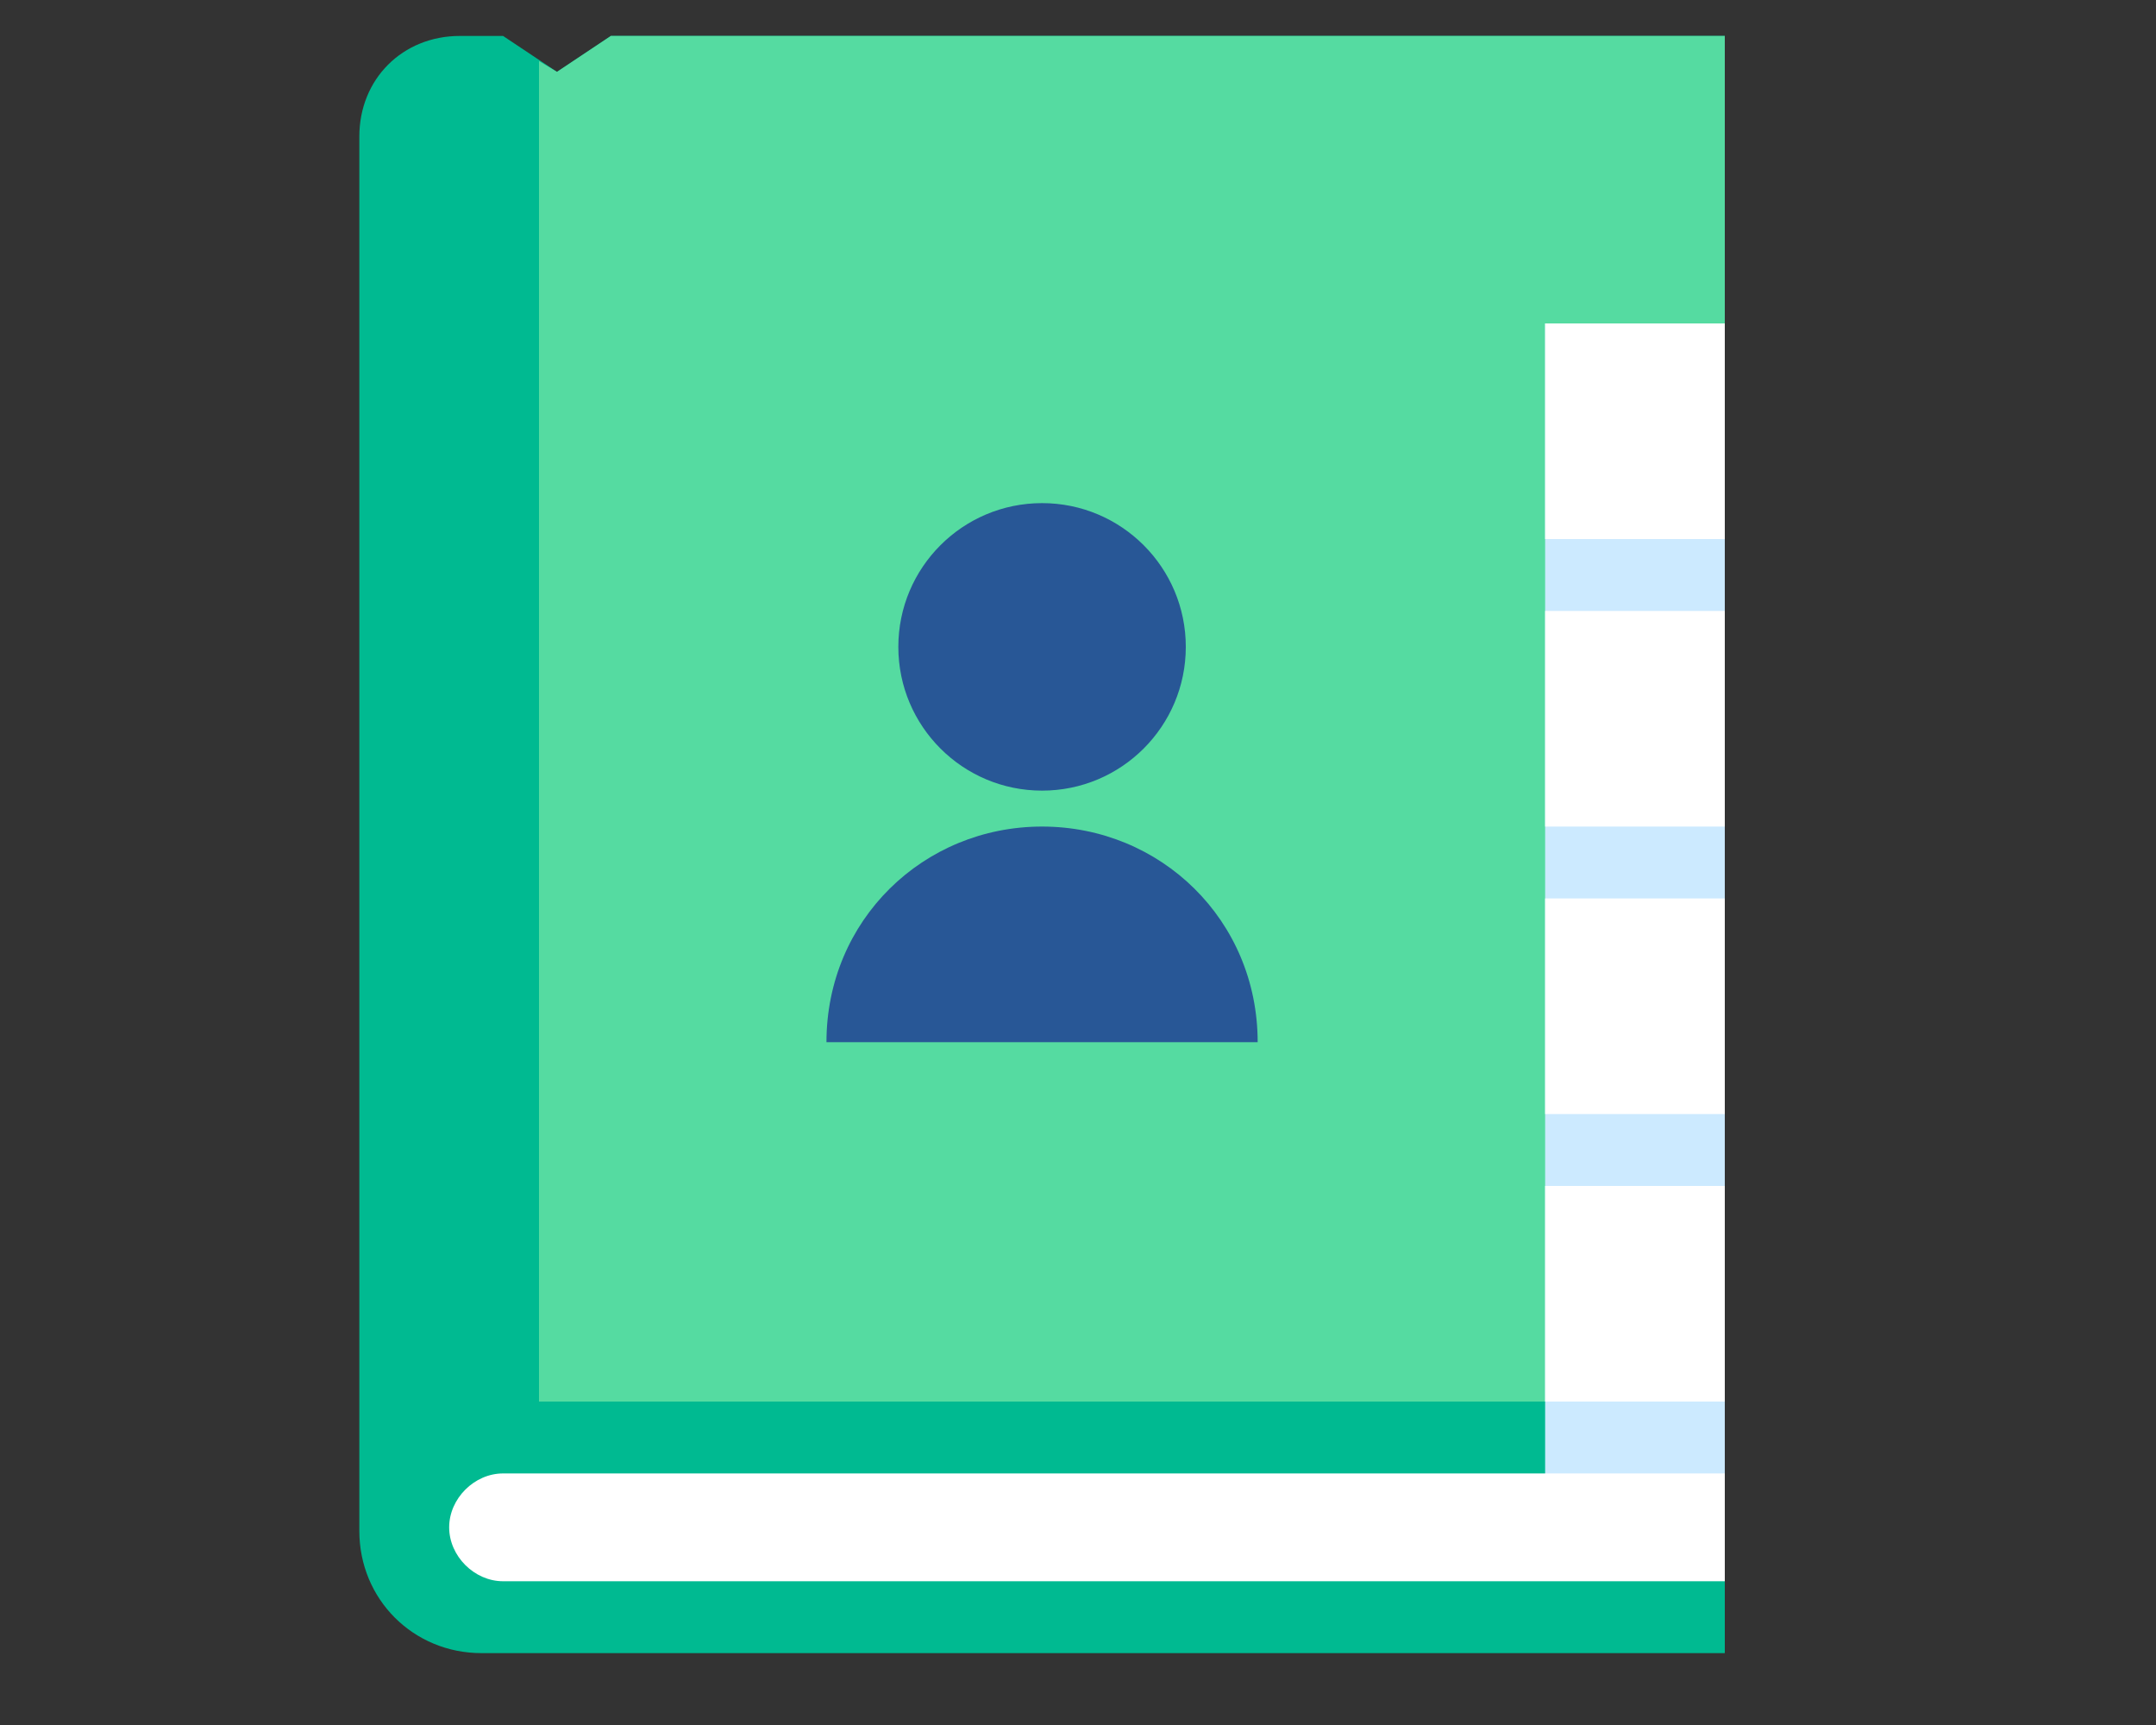
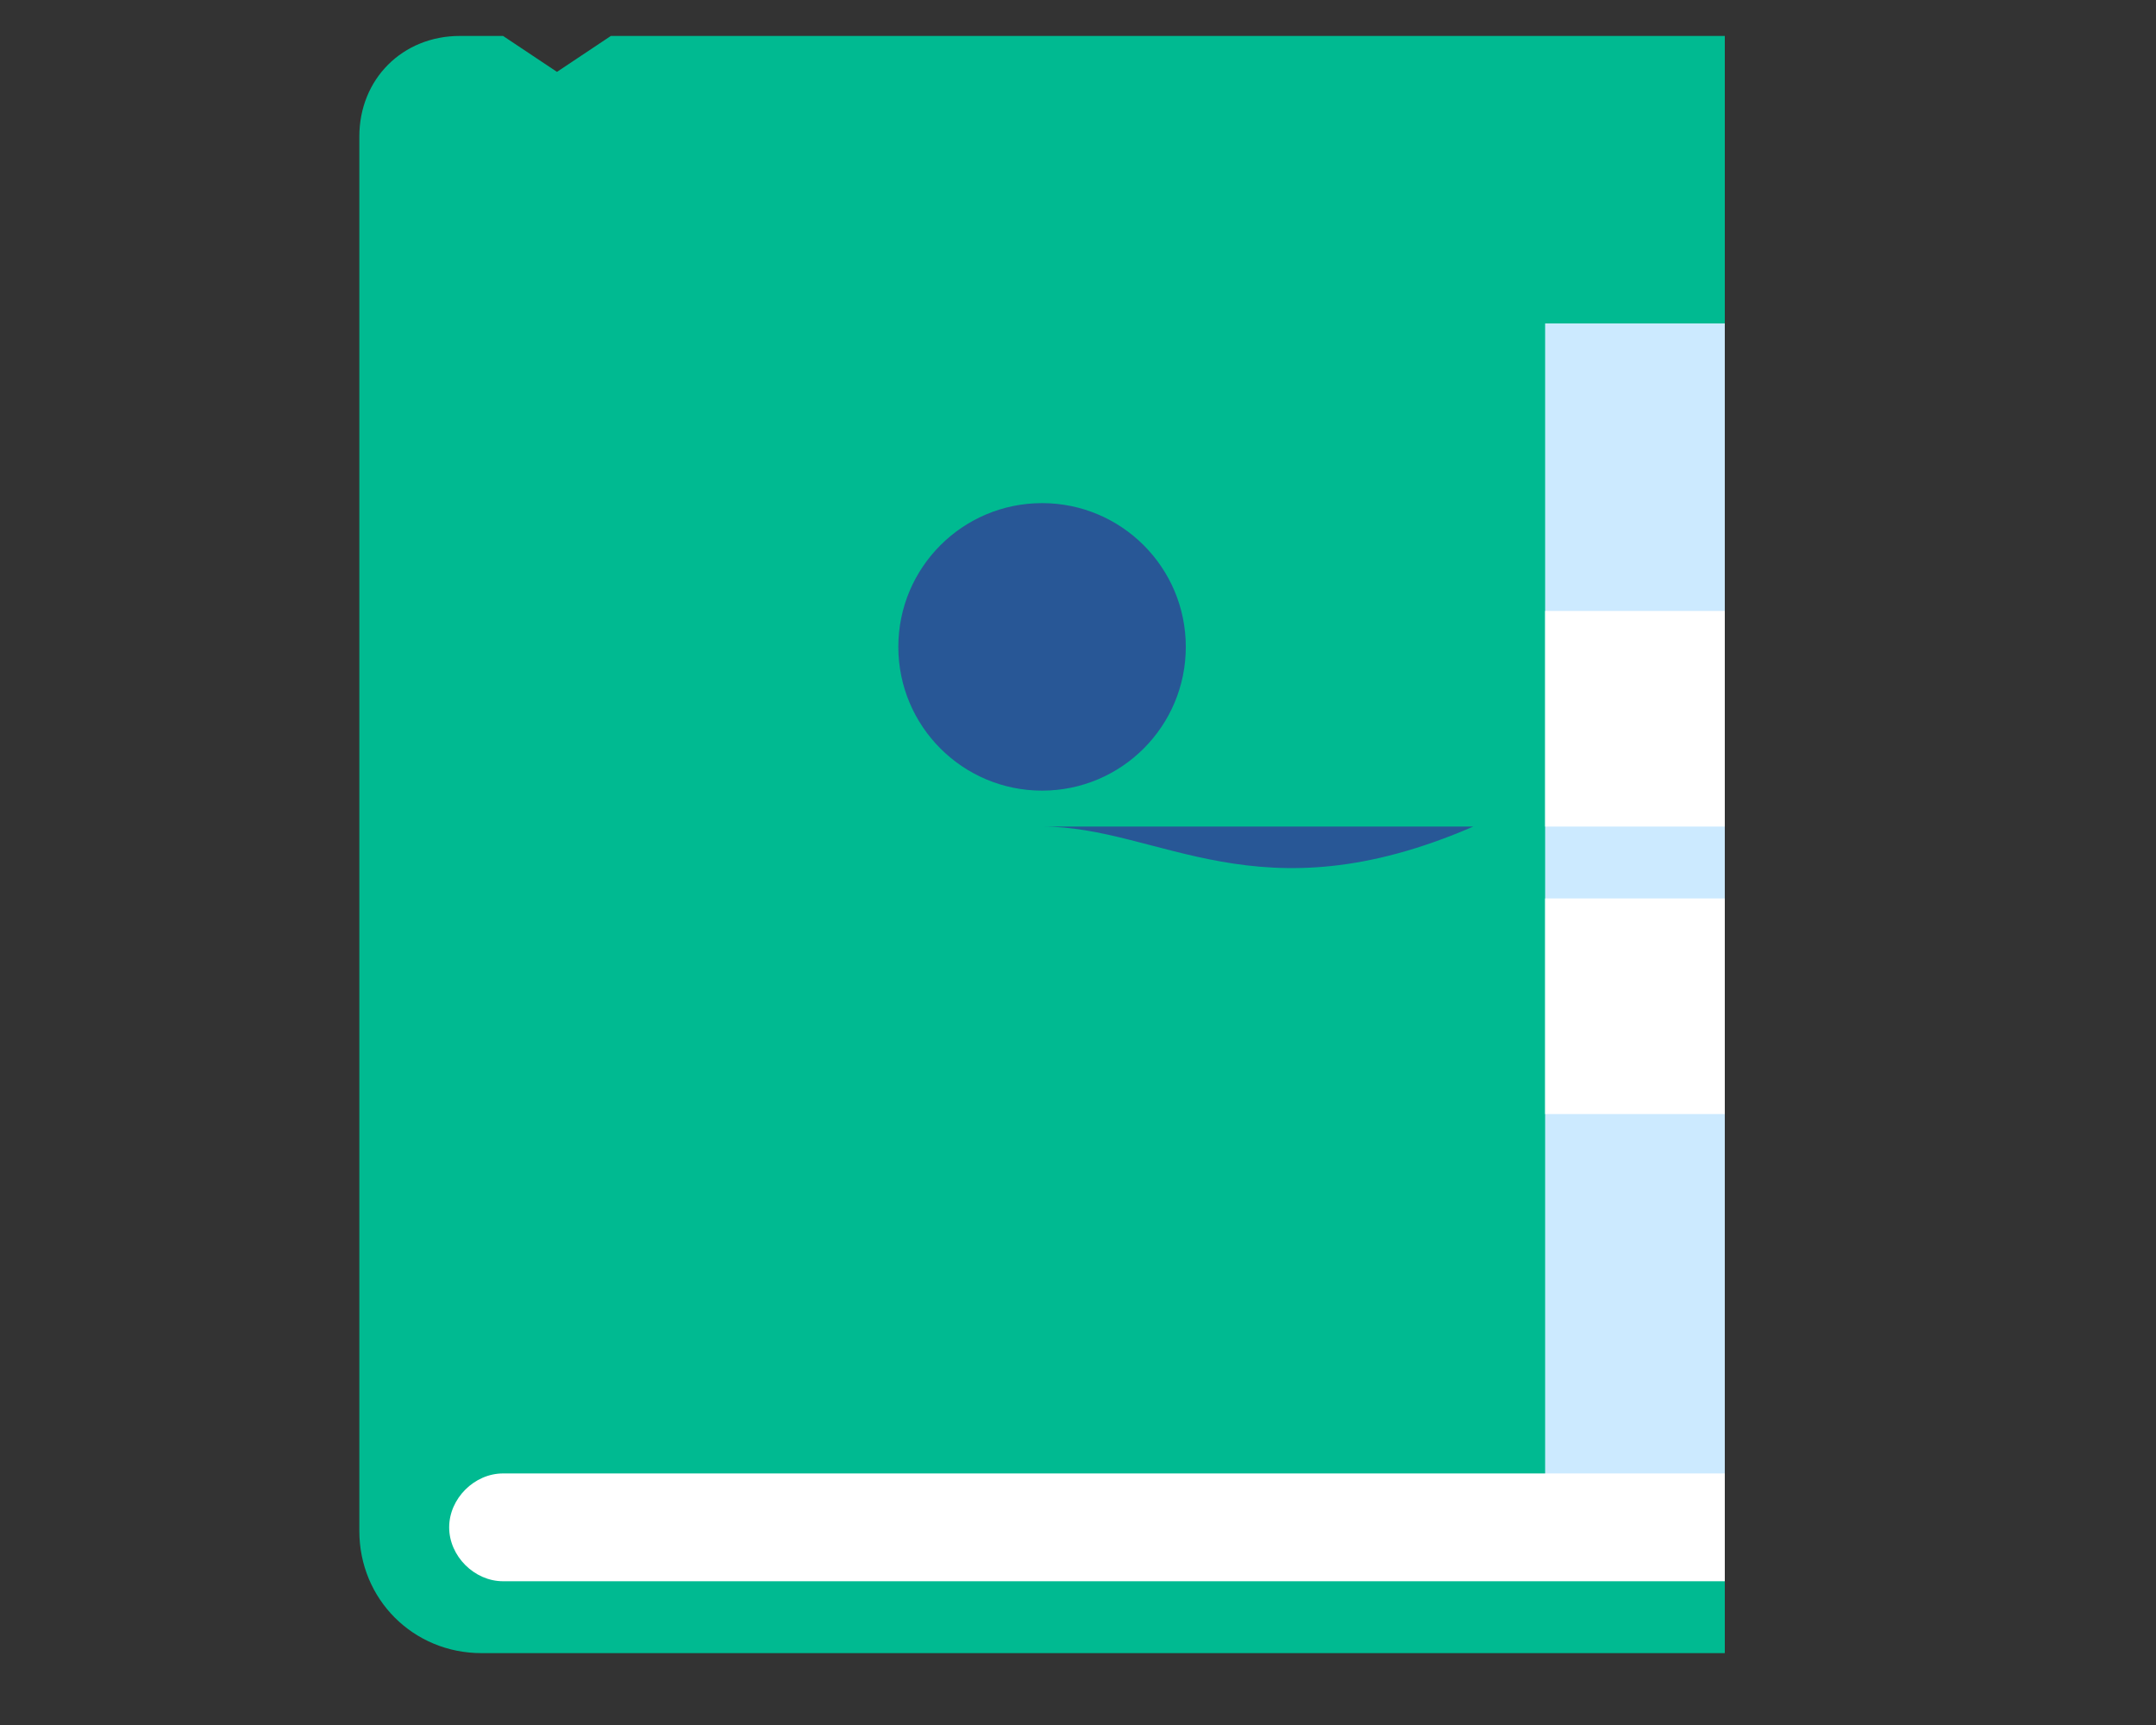
<svg xmlns="http://www.w3.org/2000/svg" version="1.1" x="0px" y="0px" viewBox="0 0 60 48" enable-background="new 0 0 60 48" xml:space="preserve">
  <rect x="0" y="0" width="60" height="48" fill="#333333" stroke="none" />
  <g id="JPG">
</g>
  <g id="zone">
</g>
  <g id="illu">
    <g>
      <g>
        <path fill="#00BA91" d="M17,1l-1.5,1L14,1h-1.2C11.2,1,10,2.2,10,3.8v38.8c0,1.9,1.5,3.4,3.4,3.4H48V1H17z" />
-         <polygon fill="#55DBA1" points="17,1 15.5,2 15,1.7 15,39 48,39 48,1    " />
        <circle fill="#285796" cx="29" cy="18" r="4" />
-         <path fill="#285796" d="M29,23c-3.3,0-6,2.6-6,6h12C35,25.6,32.3,23,29,23z" />
+         <path fill="#285796" d="M29,23h12C35,25.6,32.3,23,29,23z" />
        <rect x="43" y="9" fill="#CCEAFF" width="5" height="34" />
-         <rect x="43" y="9" fill="#FFFFFF" width="5" height="6" />
        <rect x="43" y="17" fill="#FFFFFF" width="5" height="6" />
        <rect x="43" y="25" fill="#FFFFFF" width="5" height="6" />
-         <rect x="43" y="33" fill="#FFFFFF" width="5" height="6" />
        <path fill="#FFFFFF" d="M14,44h34v-3H14c-0.8,0-1.5,0.7-1.5,1.5l0,0C12.5,43.3,13.2,44,14,44z" />
        <g>
-           <path fill="none" stroke="#008061" stroke-width="2" stroke-linejoin="round" stroke-miterlimit="10" d="M13,11" />
-         </g>
+           </g>
        <g>
          <path fill="none" stroke="#008061" stroke-width="2" stroke-linejoin="round" stroke-miterlimit="10" d="M13,33" />
        </g>
      </g>
    </g>
  </g>
</svg>